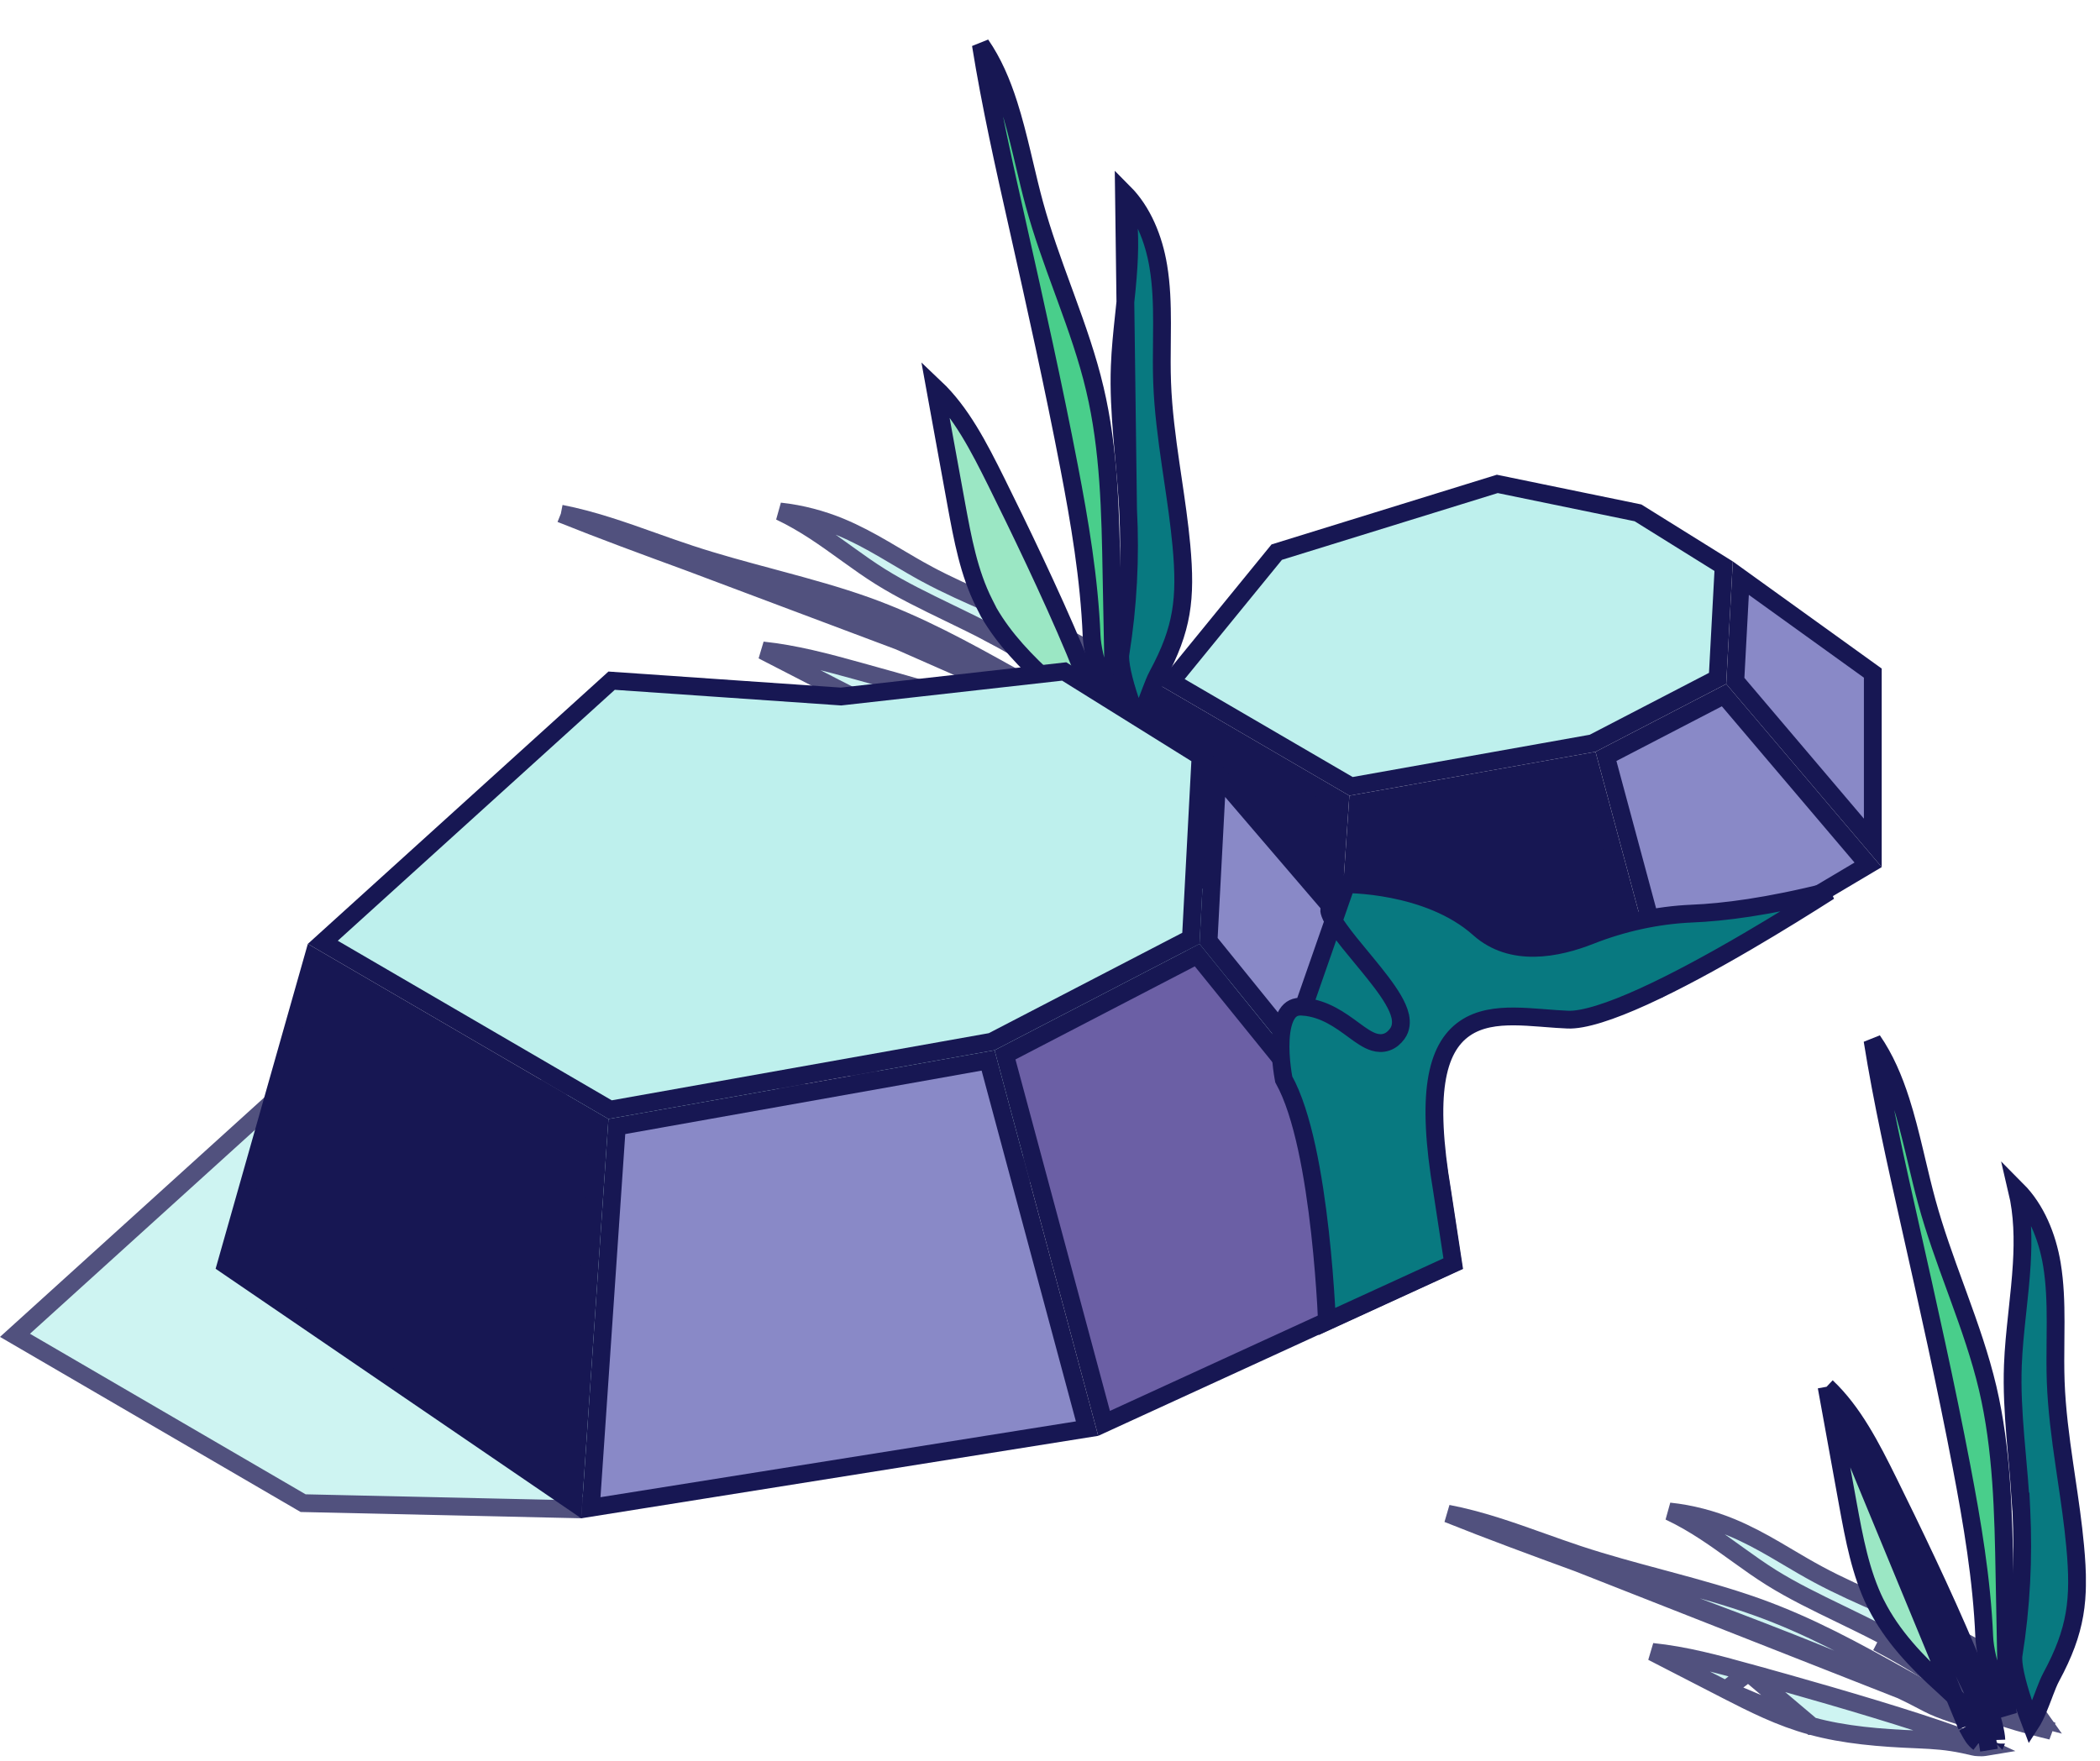
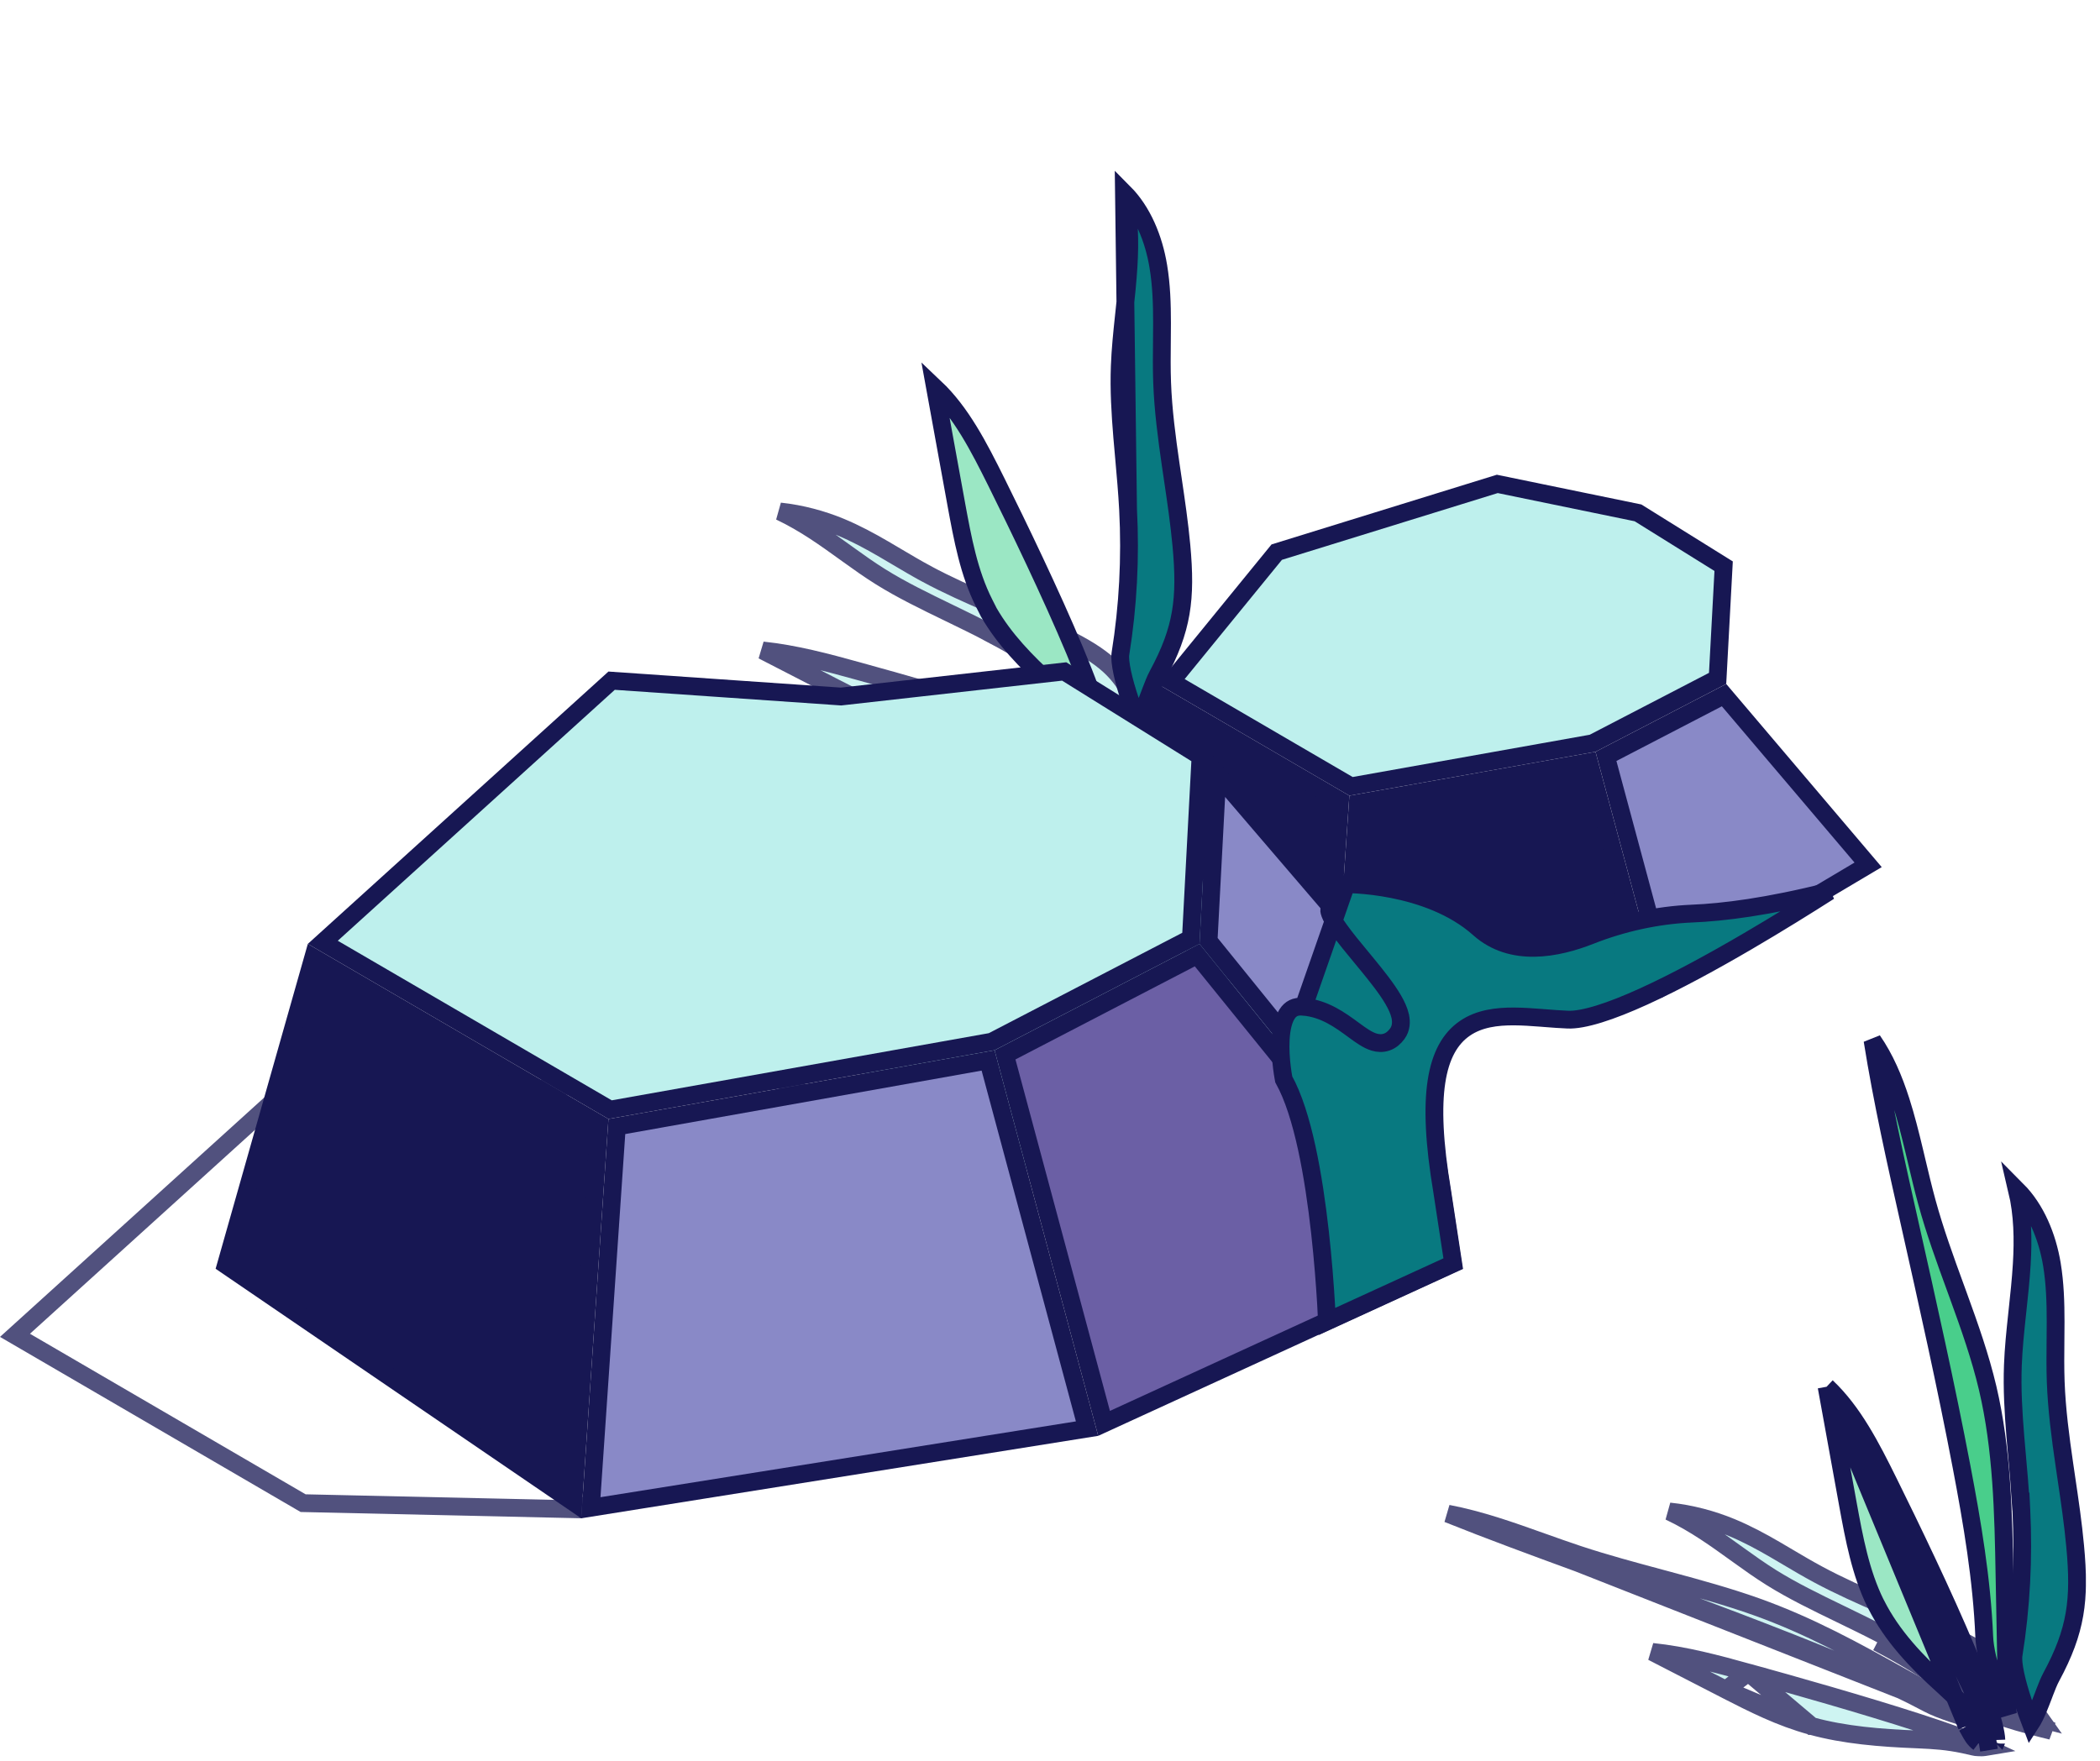
<svg xmlns="http://www.w3.org/2000/svg" width="118" height="99" viewBox="0 0 118 99" fill="none">
  <g clip-path="url(#clip0_289_16147)">
    <g style="mix-blend-mode:multiply" opacity="0.75">
      <path d="M101.793 97.013L101.795 97.013C103.628 97.519 105.665 97.685 107.725 97.765L107.728 97.765C108.727 97.809 109.42 97.855 110.339 98.048C110.501 98.08 110.625 98.109 110.733 98.135C110.948 98.187 111.098 98.223 111.358 98.224C111.363 98.224 111.371 98.222 111.382 98.221C111.412 98.216 111.453 98.21 111.504 98.201C111.523 98.198 111.542 98.194 111.561 98.191C111.544 98.183 111.526 98.175 111.508 98.166C110.678 97.795 109.349 97.324 107.79 96.819C104.682 95.812 100.736 94.696 98.238 94.007L101.793 97.013ZM101.793 97.013C100.013 96.527 98.515 95.761 96.997 94.985M101.793 97.013L96.997 94.985M96.997 94.985L96.972 94.972M96.997 94.985L96.972 94.972M96.972 94.972C96.972 94.972 96.972 94.972 96.972 94.972M96.972 94.972L96.972 94.972M96.972 94.972C95.956 94.451 94.94 93.927 93.924 93.403L93.924 93.403C93.564 93.218 93.205 93.032 92.845 92.847C94.685 93.036 96.478 93.521 98.238 94.007L96.972 94.972Z" fill="#BEF0ED" stroke="#171753" />
      <path d="M111.391 96.783C110.762 96.432 110.134 96.081 109.505 95.731L109.503 95.73L109.503 95.73C108.659 95.259 107.814 94.788 106.969 94.315C106.969 94.315 106.969 94.315 106.969 94.315L106.885 94.268C104.287 92.822 101.706 91.386 98.687 90.308C97.12 89.75 95.453 89.29 93.758 88.833C93.612 88.794 93.466 88.755 93.32 88.715C91.774 88.299 90.21 87.879 88.713 87.385L88.712 87.385C88.02 87.155 87.338 86.912 86.659 86.67C84.904 86.044 83.173 85.426 81.352 85.078C83.745 86.038 86.213 86.943 88.68 87.847L111.391 96.783ZM111.391 96.783C110.229 96.5 109.038 96.118 108.362 95.762C105.951 94.474 103.27 93.378 100.587 92.317L100.587 92.317C96.674 90.775 92.674 89.306 88.68 87.847L111.391 96.783Z" fill="#BEF0ED" stroke="#171753" />
      <path d="M111.265 95.442C109.636 94.138 107.77 92.936 105.721 91.862L105.612 91.804H105.603C104.874 91.425 104.137 91.068 103.407 90.714C102.053 90.058 100.726 89.415 99.534 88.67C98.903 88.275 98.303 87.849 97.694 87.41C97.638 87.37 97.581 87.329 97.524 87.288C96.973 86.891 96.412 86.486 95.825 86.102C95.194 85.689 94.53 85.298 93.802 84.955C95.028 85.081 96.235 85.413 97.274 85.843C98.163 86.21 98.962 86.644 99.751 87.102C99.992 87.242 100.235 87.386 100.479 87.531C101.025 87.854 101.581 88.183 102.155 88.491C103.324 89.121 104.586 89.683 105.847 90.229C106.084 90.331 106.32 90.433 106.556 90.534C107.583 90.976 108.6 91.413 109.575 91.879C111.957 93.029 113 93.825 113.815 95.431C113.904 95.606 114.057 95.809 114.19 95.983C114.216 96.016 114.242 96.05 114.267 96.083C114.388 96.239 114.506 96.393 114.612 96.547C114.628 96.57 114.642 96.592 114.657 96.613C114.339 96.531 113.947 96.425 113.539 96.306C113.053 96.165 112.55 96.007 112.125 95.848C111.681 95.682 111.387 95.539 111.265 95.442ZM111.265 95.442C111.265 95.442 111.265 95.442 111.265 95.442L110.953 95.833M111.265 95.442C111.265 95.442 111.265 95.442 111.264 95.442L110.953 95.833M110.953 95.833C109.352 94.55 107.513 93.365 105.489 92.304L115.273 97.283C115.273 97.283 111.718 96.443 110.953 95.833ZM114.866 97.037C114.866 97.037 114.866 97.036 114.866 97.034L114.866 97.037Z" fill="#BEF0ED" stroke="#171753" />
    </g>
    <path d="M102.637 77.944C102.797 78.825 102.957 79.706 103.117 80.587L103.117 80.587C103.357 81.904 103.597 83.222 103.834 84.54C104.192 86.496 104.547 88.406 105.382 90.108L105.389 90.116L105.425 90.187C106.307 91.934 107.677 93.388 109.175 94.736L109.177 94.737C109.91 95.402 110.416 95.907 110.936 96.743M102.637 77.944L110.513 97.009M102.637 77.944C104.132 79.352 105.139 81.32 106.123 83.312L106.123 83.312C107.332 85.756 109.213 89.643 110.563 92.875C111.239 94.496 111.772 95.928 112.024 96.924C112.123 97.317 112.169 97.606 112.176 97.797M102.637 77.944L112.176 97.797M110.936 96.743C110.937 96.744 110.937 96.744 110.937 96.745L110.513 97.009M110.936 96.743C110.936 96.743 110.936 96.742 110.936 96.742L110.513 97.009M110.936 96.743C111.002 96.848 111.057 96.946 111.103 97.031C111.108 97.04 111.113 97.049 111.118 97.058C111.159 97.134 111.193 97.195 111.229 97.255C111.295 97.364 111.362 97.45 111.461 97.532M110.513 97.009C110.576 97.109 110.629 97.205 110.679 97.298C110.811 97.54 110.929 97.757 111.19 97.955M111.461 97.532C111.461 97.532 111.46 97.531 111.46 97.531C111.443 97.524 111.437 97.521 111.436 97.521C111.436 97.52 111.454 97.529 111.478 97.546L111.19 97.955M111.461 97.532C111.487 97.543 111.524 97.558 111.571 97.577C111.666 97.614 111.788 97.659 111.913 97.704C112.004 97.737 112.095 97.77 112.176 97.797M111.461 97.532C111.471 97.54 111.482 97.549 111.493 97.557L111.19 97.955M111.19 97.955L112.176 97.797M112.162 97.999C112.162 97.999 112.162 97.998 112.163 97.997C112.162 97.998 112.162 97.999 112.162 97.999Z" fill="#9BE7C4" stroke="#171753" />
    <path d="M107.306 68.761C106.535 65.335 105.768 61.92 105.218 58.475C105.913 59.478 106.406 60.633 106.805 61.878C107.095 62.784 107.332 63.729 107.562 64.689C107.608 64.88 107.653 65.073 107.699 65.266C107.881 66.034 108.065 66.808 108.271 67.561C108.719 69.201 109.301 70.799 109.876 72.373C109.931 72.525 109.986 72.676 110.041 72.827C110.67 74.556 111.274 76.264 111.689 78.023C112.493 81.447 112.573 85.011 112.635 88.599L112.635 88.6L112.701 92.066L112.767 95.531C112.767 95.531 112.767 95.531 112.767 95.532C112.771 95.768 112.796 96.053 112.824 96.33C112.552 95.79 112.283 95.152 112.058 94.5C111.74 93.579 111.524 92.673 111.496 92.001L111.496 92.001C111.362 88.772 110.819 85.579 110.221 82.44C109.349 77.86 108.327 73.308 107.307 68.766L107.306 68.762L107.306 68.761Z" fill="#49CE8B" stroke="#171753" />
    <path d="M113.604 71.052C113.687 69.66 113.663 68.255 113.339 66.889C114.389 67.945 115.037 69.488 115.297 71.066C115.471 72.117 115.506 73.192 115.506 74.296C115.506 74.641 115.503 74.991 115.499 75.345C115.491 76.108 115.484 76.886 115.511 77.652L115.511 77.653C115.569 79.229 115.775 80.786 115.999 82.321C116.036 82.58 116.074 82.837 116.112 83.094C116.301 84.371 116.488 85.633 116.604 86.903L116.604 86.904C116.747 88.428 116.759 89.609 116.565 90.733C116.372 91.852 115.97 92.941 115.254 94.268C115.13 94.497 115.007 94.811 114.888 95.121C114.868 95.175 114.847 95.229 114.827 95.284C114.722 95.557 114.616 95.838 114.5 96.109C114.373 96.404 114.244 96.665 114.113 96.867C113.987 96.536 113.829 96.107 113.678 95.646C113.511 95.139 113.353 94.603 113.25 94.122C113.143 93.623 113.109 93.247 113.143 93.029L113.144 93.028C113.571 90.332 113.714 87.6 113.58 84.87L113.557 84.394H113.544C113.493 83.582 113.421 82.768 113.349 81.962C113.313 81.559 113.278 81.157 113.245 80.759C113.133 79.4 113.054 78.061 113.105 76.725L113.105 76.725C113.14 75.807 113.235 74.873 113.337 73.921C113.346 73.834 113.356 73.746 113.365 73.658C113.458 72.797 113.552 71.921 113.604 71.052Z" fill="#087980" stroke="#171753" />
    <g style="mix-blend-mode:multiply" opacity="0.75">
      <path d="M60.179 41.702C59.272 41.518 58.582 41.464 57.584 41.428C55.679 41.354 53.793 41.204 52.074 40.78V40.776L51.704 40.675C49.932 40.196 48.436 39.433 46.919 38.653L46.919 38.653C45.912 38.136 44.905 37.617 43.898 37.097L43.898 37.097C43.55 36.918 43.203 36.739 42.855 36.56C44.667 36.75 46.435 37.223 48.176 37.705L48.176 37.705C50.657 38.39 54.569 39.495 57.652 40.492C59.198 40.992 60.515 41.458 61.337 41.827C61.35 41.833 61.363 41.838 61.376 41.844C61.361 41.847 61.347 41.849 61.333 41.852C61.248 41.867 61.199 41.875 61.179 41.878C60.929 41.876 60.777 41.839 60.561 41.787C60.455 41.762 60.334 41.733 60.179 41.702ZM60.179 41.702C60.18 41.703 60.18 41.703 60.181 41.703L60.081 42.193L60.178 41.702C60.178 41.702 60.179 41.702 60.179 41.702Z" fill="#BEF0ED" stroke="#171753" />
-       <path d="M61.887 40.816C62.1 40.937 62.39 41.073 62.653 41.197L62.675 41.207C62.725 41.231 62.774 41.254 62.821 41.276C62.855 41.281 62.889 41.286 62.923 41.291C63.084 41.314 63.22 41.331 63.334 41.342C63.332 41.319 63.332 41.295 63.333 41.269C63.341 41.159 63.381 41.077 63.428 41.016C63.299 40.95 63.148 40.878 62.992 40.804C62.992 40.804 62.992 40.804 62.992 40.804C62.983 40.8 62.975 40.796 62.967 40.792C62.669 40.749 62.341 40.691 61.998 40.62M61.887 40.816C61.887 40.817 61.888 40.817 61.888 40.817L61.998 40.62M61.887 40.816C61.886 40.816 61.886 40.816 61.886 40.816L61.996 40.619M61.887 40.816C61.662 40.692 61.438 40.567 61.213 40.442C61.477 40.507 61.741 40.566 61.996 40.619M61.998 40.62C61.997 40.62 61.997 40.62 61.996 40.619M61.998 40.62L62.131 40.38L61.996 40.619M50.524 36.033L50.525 36.033C53.112 37.049 55.696 38.107 58.041 39.343L50.524 36.033ZM50.524 36.033C46.639 34.509 42.675 33.049 38.725 31.599L38.724 31.598M50.524 36.033L38.724 31.598M38.724 31.598C36.294 30.708 33.867 29.816 31.514 28.872M38.724 31.598L31.514 28.872M31.514 28.872C33.286 29.217 34.973 29.816 36.683 30.424C37.371 30.669 38.063 30.915 38.766 31.146M31.514 28.872L38.766 31.146M38.766 31.146C40.252 31.637 41.806 32.054 43.343 32.467C43.483 32.505 43.624 32.543 43.764 32.581C45.444 33.033 47.098 33.488 48.651 34.042C51.669 35.123 54.256 36.561 56.864 38.014L38.766 31.146Z" fill="#BEF0ED" stroke="#171753" />
      <path d="M55.596 35.582L55.597 35.578C54.839 35.18 54.07 34.808 53.31 34.44C51.967 33.789 50.653 33.152 49.472 32.413C48.845 32.021 48.25 31.597 47.646 31.162C47.593 31.124 47.539 31.085 47.485 31.046C46.937 30.651 46.378 30.248 45.794 29.866C45.179 29.465 44.533 29.084 43.826 28.749C45.027 28.876 46.208 29.201 47.22 29.62C48.096 29.984 48.886 30.413 49.668 30.868C49.912 31.009 50.157 31.155 50.405 31.302C50.943 31.62 51.491 31.946 52.057 32.251L52.057 32.252C53.217 32.877 54.471 33.435 55.722 33.976C55.949 34.074 56.175 34.171 56.401 34.268C57.428 34.71 58.444 35.147 59.416 35.614C61.77 36.745 62.805 37.541 63.612 39.13L63.613 39.132C63.702 39.304 63.855 39.505 63.986 39.676C64.009 39.706 64.032 39.735 64.055 39.764C64.177 39.922 64.298 40.078 64.404 40.233C64.419 40.254 64.432 40.275 64.446 40.295C64.131 40.213 63.744 40.109 63.342 39.992C62.859 39.851 62.36 39.694 61.94 39.537C61.498 39.371 61.208 39.229 61.09 39.133L61.088 39.132C59.471 37.839 57.634 36.647 55.596 35.582ZM64.655 40.716C64.655 40.716 64.655 40.715 64.655 40.714L64.655 40.716Z" fill="#BEF0ED" stroke="#171753" />
    </g>
    <path d="M53.73 28.321L53.728 28.309C53.728 28.308 53.728 28.308 53.728 28.308C53.49 27.004 53.253 25.698 53.015 24.392L53.015 24.392L53.015 24.391C52.857 23.523 52.7 22.656 52.542 21.789C54.016 23.184 55.009 25.127 55.99 27.1C57.191 29.521 59.056 33.375 60.394 36.579C61.064 38.186 61.592 39.605 61.84 40.592C61.937 40.978 61.982 41.262 61.989 41.451C61.911 41.424 61.822 41.394 61.734 41.362C61.61 41.317 61.489 41.272 61.395 41.235C61.349 41.217 61.315 41.203 61.291 41.192C61.186 41.108 61.118 41.02 61.05 40.911C61.013 40.851 60.979 40.788 60.935 40.709L60.925 40.691C60.879 40.607 60.824 40.509 60.759 40.405C60.24 39.581 59.745 39.076 59.007 38.417C57.673 37.209 56.431 35.926 55.56 34.416L55.301 33.903C54.444 32.205 54.093 30.294 53.73 28.321ZM61.975 41.654C61.975 41.654 61.976 41.653 61.976 41.652C61.976 41.653 61.975 41.654 61.975 41.654ZM61.013 41.609C60.75 41.409 60.632 41.195 60.499 40.953C60.449 40.864 60.398 40.77 60.336 40.672C59.852 39.903 59.394 39.434 58.673 38.788L61.013 41.609ZM61.269 41.181C61.27 41.181 61.271 41.182 61.275 41.184C61.271 41.182 61.269 41.181 61.269 41.181Z" fill="#9BE7C4" stroke="#171753" />
-     <path d="M57.182 12.681C56.42 9.292 55.662 5.914 55.114 2.506C55.798 3.497 56.285 4.635 56.677 5.862C56.965 6.761 57.199 7.697 57.427 8.648C57.472 8.839 57.518 9.03 57.563 9.222C57.743 9.983 57.925 10.751 58.129 11.499L58.129 11.499C58.573 13.122 59.151 14.705 59.721 16.265C59.776 16.415 59.831 16.566 59.886 16.716C60.511 18.43 61.111 20.122 61.521 21.863L61.521 21.864C62.325 25.26 62.396 28.788 62.458 32.351L62.458 32.352L62.59 39.221C62.59 39.221 62.59 39.221 62.59 39.221C62.594 39.452 62.618 39.728 62.645 39.997C62.378 39.466 62.114 38.837 61.893 38.194C61.579 37.281 61.365 36.381 61.337 35.717C61.204 32.512 60.67 29.352 60.071 26.235C59.198 21.69 58.193 17.182 57.182 12.681L57.182 12.681Z" fill="#49CE8B" stroke="#171753" />
    <path d="M63.156 10.828C63.473 12.179 63.496 13.569 63.414 14.946C63.363 15.807 63.27 16.676 63.178 17.531C63.169 17.618 63.159 17.705 63.15 17.792C63.049 18.735 62.955 19.662 62.921 20.574L62.921 20.574C62.869 21.896 62.949 23.225 63.06 24.572C63.093 24.968 63.129 25.367 63.165 25.767C63.25 26.722 63.337 27.687 63.387 28.646L63.156 10.828ZM63.156 10.828C64.193 11.871 64.826 13.396 65.086 14.968L65.086 14.969C65.26 16.011 65.295 17.074 65.295 18.167C65.295 18.508 65.292 18.855 65.288 19.205C65.28 19.961 65.272 20.732 65.3 21.492L65.3 21.493C65.358 23.056 65.562 24.599 65.783 26.121C65.821 26.382 65.859 26.642 65.898 26.902C66.084 28.163 66.268 29.409 66.384 30.664C66.523 32.175 66.534 33.346 66.343 34.458C66.152 35.566 65.755 36.644 65.043 37.958L65.042 37.959C64.921 38.185 64.8 38.496 64.682 38.803C64.664 38.853 64.645 38.902 64.626 38.952C64.522 39.227 64.414 39.51 64.297 39.782C64.173 40.072 64.047 40.328 63.918 40.528C63.793 40.201 63.638 39.78 63.489 39.328C63.323 38.826 63.166 38.295 63.064 37.818C62.958 37.325 62.924 36.952 62.959 36.737L62.959 36.736C63.387 34.066 63.529 31.352 63.387 28.646L63.156 10.828Z" fill="#087980" stroke="#171753" />
    <path d="M76.294 45.145L89.288 42.828L92.746 55.67L75.386 58.437L76.294 45.145Z" fill="#171753" stroke="#171753" />
    <path d="M89.488 41.776L75.914 44.197L65.809 38.306L71.74 31.033L84.133 27.198L92.04 28.826L96.852 31.823L96.513 38.131L89.488 41.776Z" fill="#BEF0ED" stroke="#171753" />
    <path d="M74.405 58.124L62.324 49.879L65.357 39.2L75.301 44.997L74.405 58.124Z" fill="#171753" stroke="#171753" />
    <path d="M90.24 42.513L96.875 39.071L104.971 48.609L93.685 55.309L90.24 42.513Z" fill="#8989C7" stroke="#171753" />
-     <path d="M97.508 38.272L97.818 32.495L105.234 37.833V47.375L97.508 38.272Z" fill="#8989C7" stroke="#171753" />
    <g style="mix-blend-mode:multiply" opacity="0.75">
      <path d="M72.201 63.874L58.618 66.287L48.513 60.395L54.444 53.122L66.837 49.288L74.744 50.915L79.556 53.912L79.217 60.221L72.201 63.874Z" fill="#BEF0ED" />
-       <path d="M72.201 63.874L58.618 66.287L48.513 60.395L54.444 53.122L66.837 49.288L74.744 50.915L79.556 53.912L79.217 60.221L72.201 63.874Z" stroke="#171753" />
    </g>
    <g style="mix-blend-mode:multiply" opacity="0.75">
-       <path d="M29.914 61.235L29.959 61.238L30.004 61.233L42.501 59.837L50.161 64.603L49.62 74.845L32.528 84.833L17.032 84.486L0.842 75.053L17.07 60.347L29.914 61.235Z" fill="#BEF0ED" />
      <path d="M29.914 61.235L29.959 61.238L30.004 61.233L42.501 59.837L50.161 64.603L49.62 74.845L32.528 84.833L17.032 84.486L0.842 75.053L17.07 60.347L29.914 61.235Z" stroke="#171753" />
    </g>
    <path d="M34.661 63.317L55.521 59.602L61.082 80.296L33.2 84.744L34.661 63.317Z" fill="#8989C7" stroke="#171753" />
    <path d="M47.211 39.146L47.256 39.149L47.301 39.144L59.797 37.74L67.458 42.514L66.917 52.74L55.722 58.55L34.282 62.369L18.139 52.964L34.367 38.258L47.211 39.146Z" fill="#BEF0ED" stroke="#171753" />
    <path d="M32.219 84.431L12.695 71.102L17.602 53.808L33.669 63.169L32.219 84.431Z" fill="#171753" stroke="#171753" />
    <path d="M56.472 59.288L67.269 53.683L81.388 71.126L62.038 80.002L56.472 59.288Z" fill="#6B5FA5" stroke="#171753" />
    <path d="M67.911 52.886L68.406 43.52L79.404 56.355L81.411 69.564L67.911 52.886Z" fill="#8989C7" stroke="#171753" />
    <path d="M75.654 49.696C75.641 49.704 75.627 49.713 75.611 49.722C75.523 49.777 75.401 49.864 75.275 49.985C75.023 50.226 74.76 50.597 74.69 51.143L74.689 51.146C74.686 51.172 74.692 51.278 74.797 51.5C74.896 51.708 75.053 51.96 75.261 52.249C75.599 52.724 76.035 53.251 76.492 53.803C76.595 53.929 76.7 54.056 76.805 54.183C77.359 54.858 77.919 55.56 78.281 56.181C78.462 56.49 78.613 56.81 78.68 57.118C78.747 57.428 78.74 57.792 78.513 58.104C78.359 58.314 78.166 58.485 77.919 58.57C77.669 58.657 77.426 58.635 77.214 58.572C76.836 58.459 76.445 58.172 76.098 57.917L76.08 57.904L76.057 57.887C75.296 57.328 74.428 56.691 73.251 56.583L75.654 49.696ZM75.654 49.696C75.678 49.697 75.706 49.697 75.737 49.698C75.869 49.7 76.064 49.707 76.308 49.724C76.796 49.756 77.48 49.828 78.254 49.981C79.813 50.289 81.689 50.919 83.107 52.186C84.952 53.838 87.515 53.302 89.333 52.589L89.334 52.588C91.167 51.865 93.11 51.435 95.075 51.349C96.825 51.279 99.343 50.966 102.786 50.096C101.515 50.907 99.904 51.91 98.198 52.908C96.249 54.048 94.182 55.177 92.355 56.009C91.442 56.425 90.596 56.762 89.861 56.99C89.117 57.221 88.523 57.327 88.098 57.309C87.674 57.292 87.248 57.259 86.816 57.225C86.74 57.219 86.664 57.213 86.588 57.207C86.083 57.168 85.572 57.133 85.079 57.13C84.102 57.125 83.113 57.246 82.307 57.802C81.481 58.371 80.94 59.328 80.717 60.788C80.496 62.236 80.579 64.229 81.038 66.961L81.658 71.023L74.566 74.273C74.554 74.007 74.536 73.678 74.513 73.298C74.45 72.251 74.344 70.814 74.171 69.261C73.997 67.709 73.757 66.033 73.424 64.507C73.101 63.029 72.684 61.652 72.135 60.666C72.129 60.634 72.121 60.592 72.112 60.541C72.089 60.412 72.06 60.226 72.032 60.002C71.976 59.553 71.931 58.968 71.965 58.4C71.999 57.818 72.112 57.32 72.322 56.995C72.421 56.84 72.537 56.733 72.672 56.666C72.806 56.6 72.99 56.559 73.251 56.583L75.654 49.696Z" fill="#087980" stroke="#171753" />
  </g>
  <defs>
    <clipPath id="clip0_289_16147">
      <rect width="117.207" height="97.862" fill="white" transform="translate(0 0.862)" />
    </clipPath>
  </defs>
</svg>